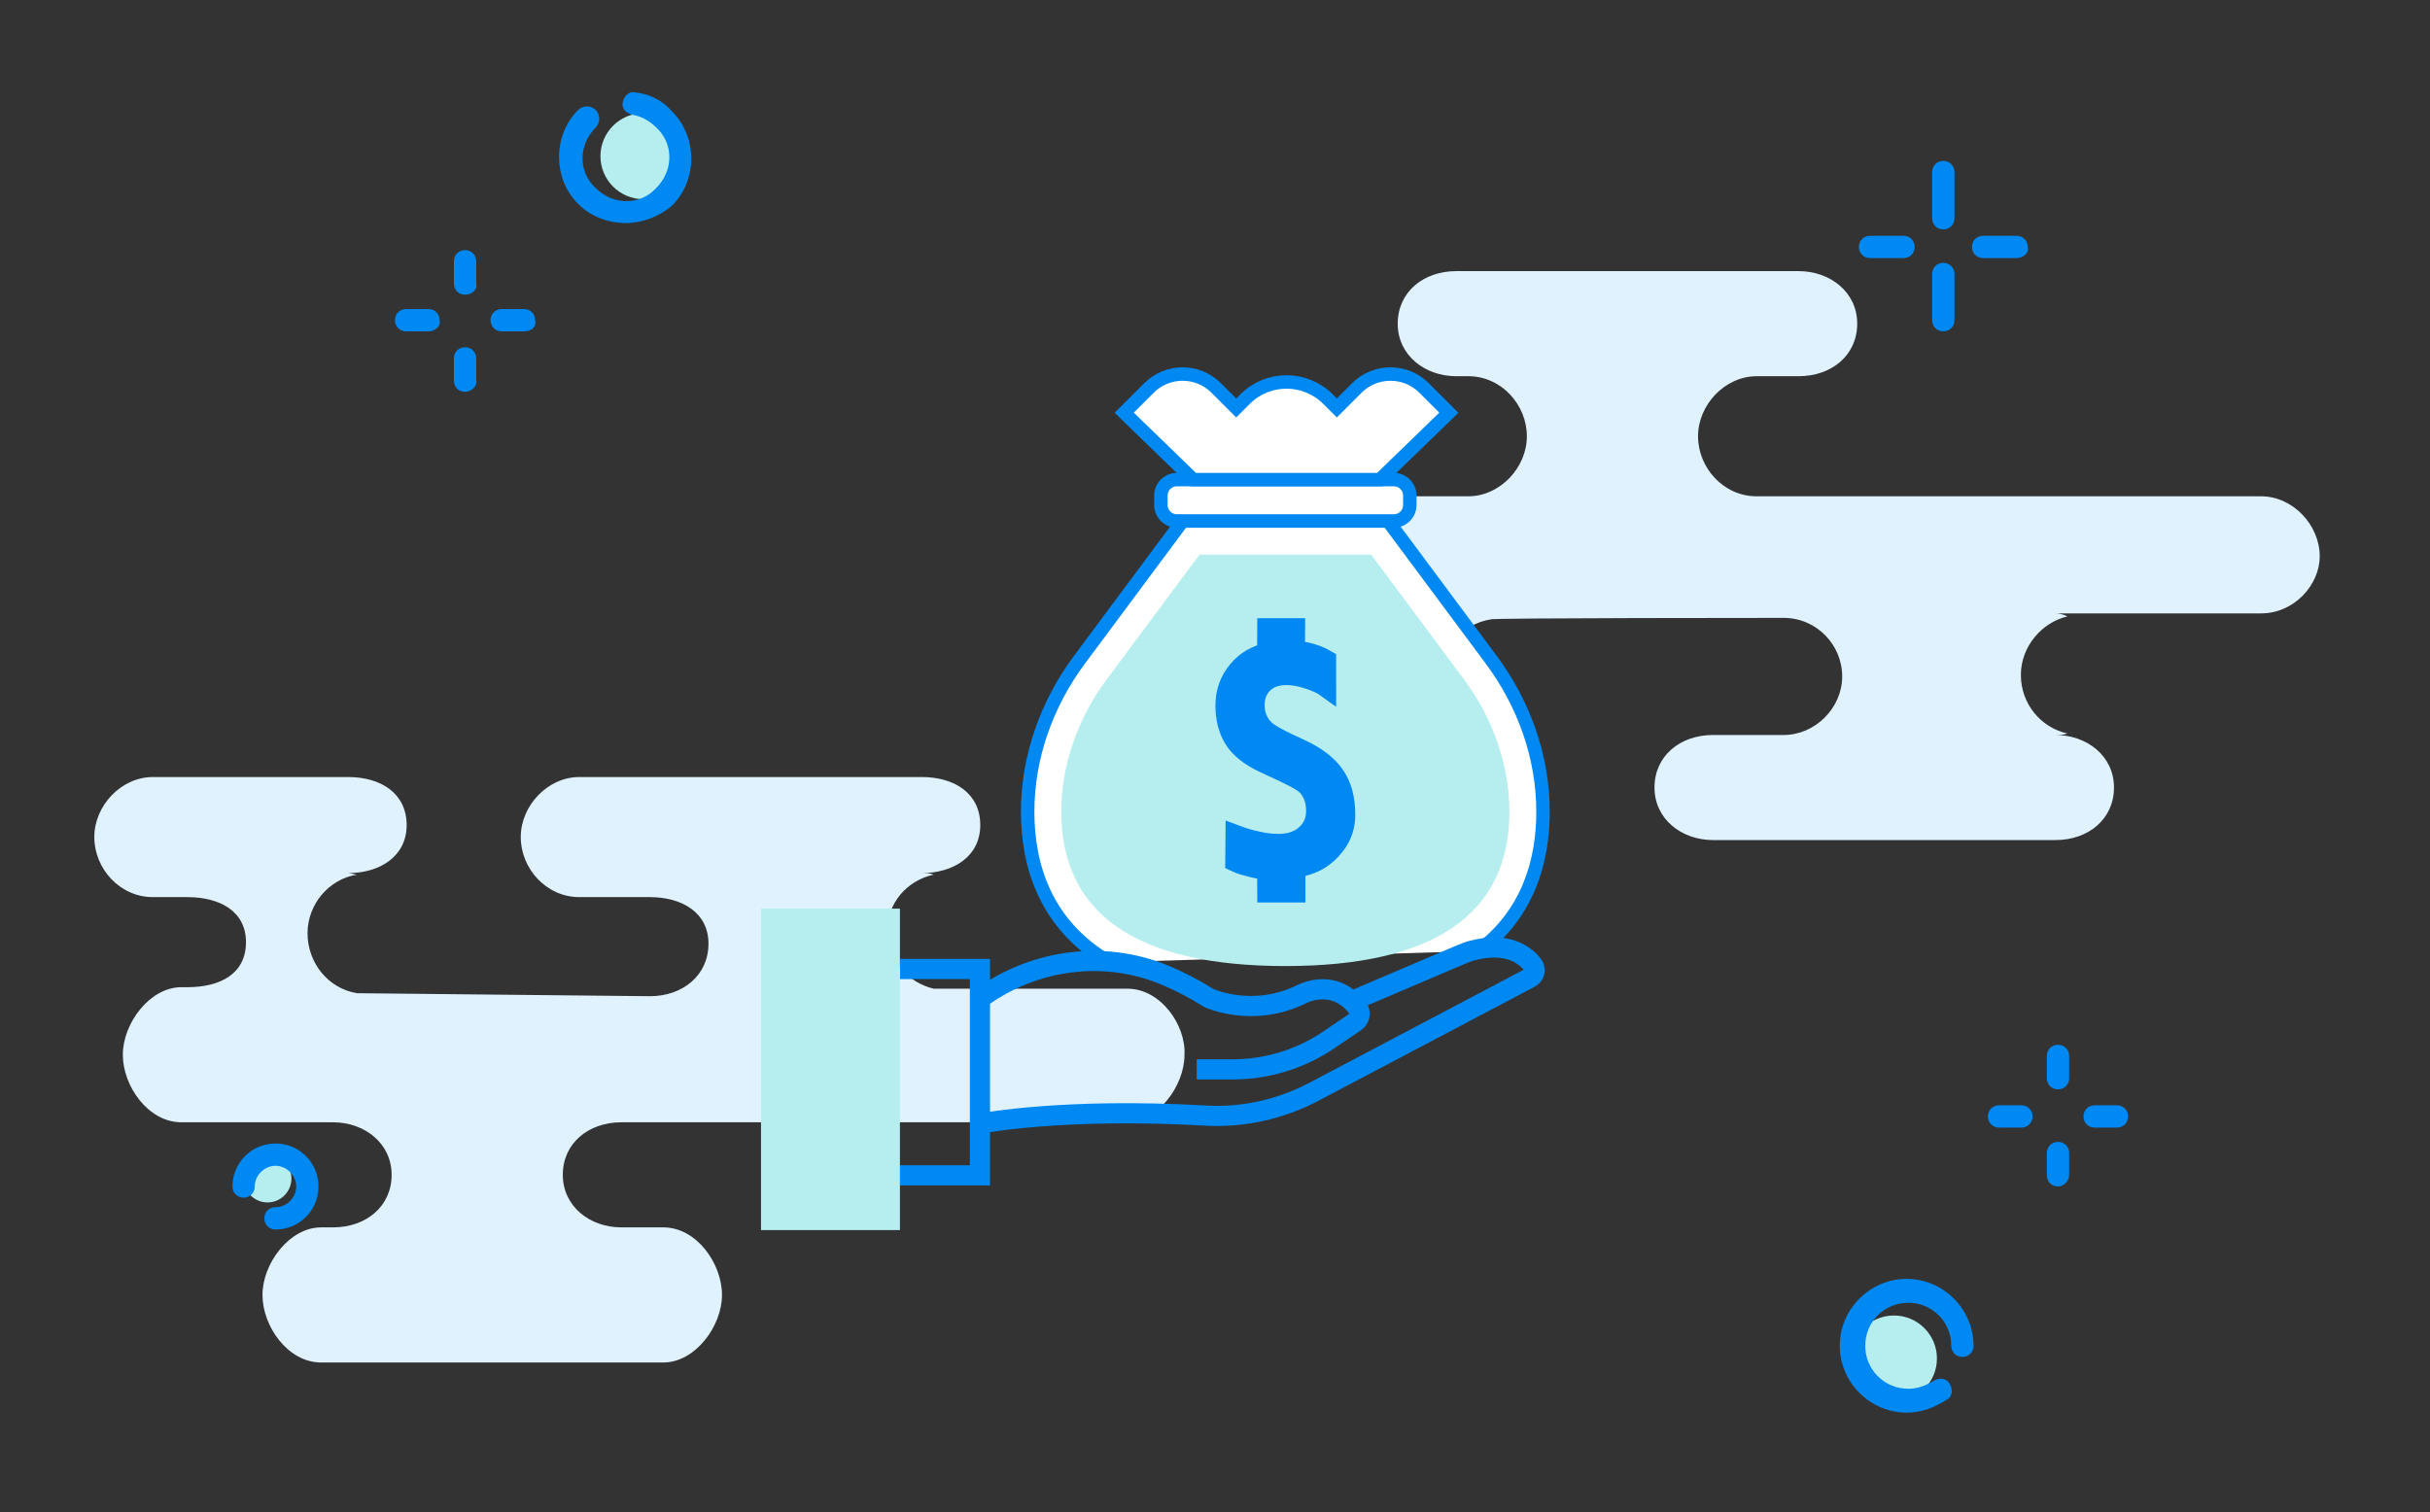
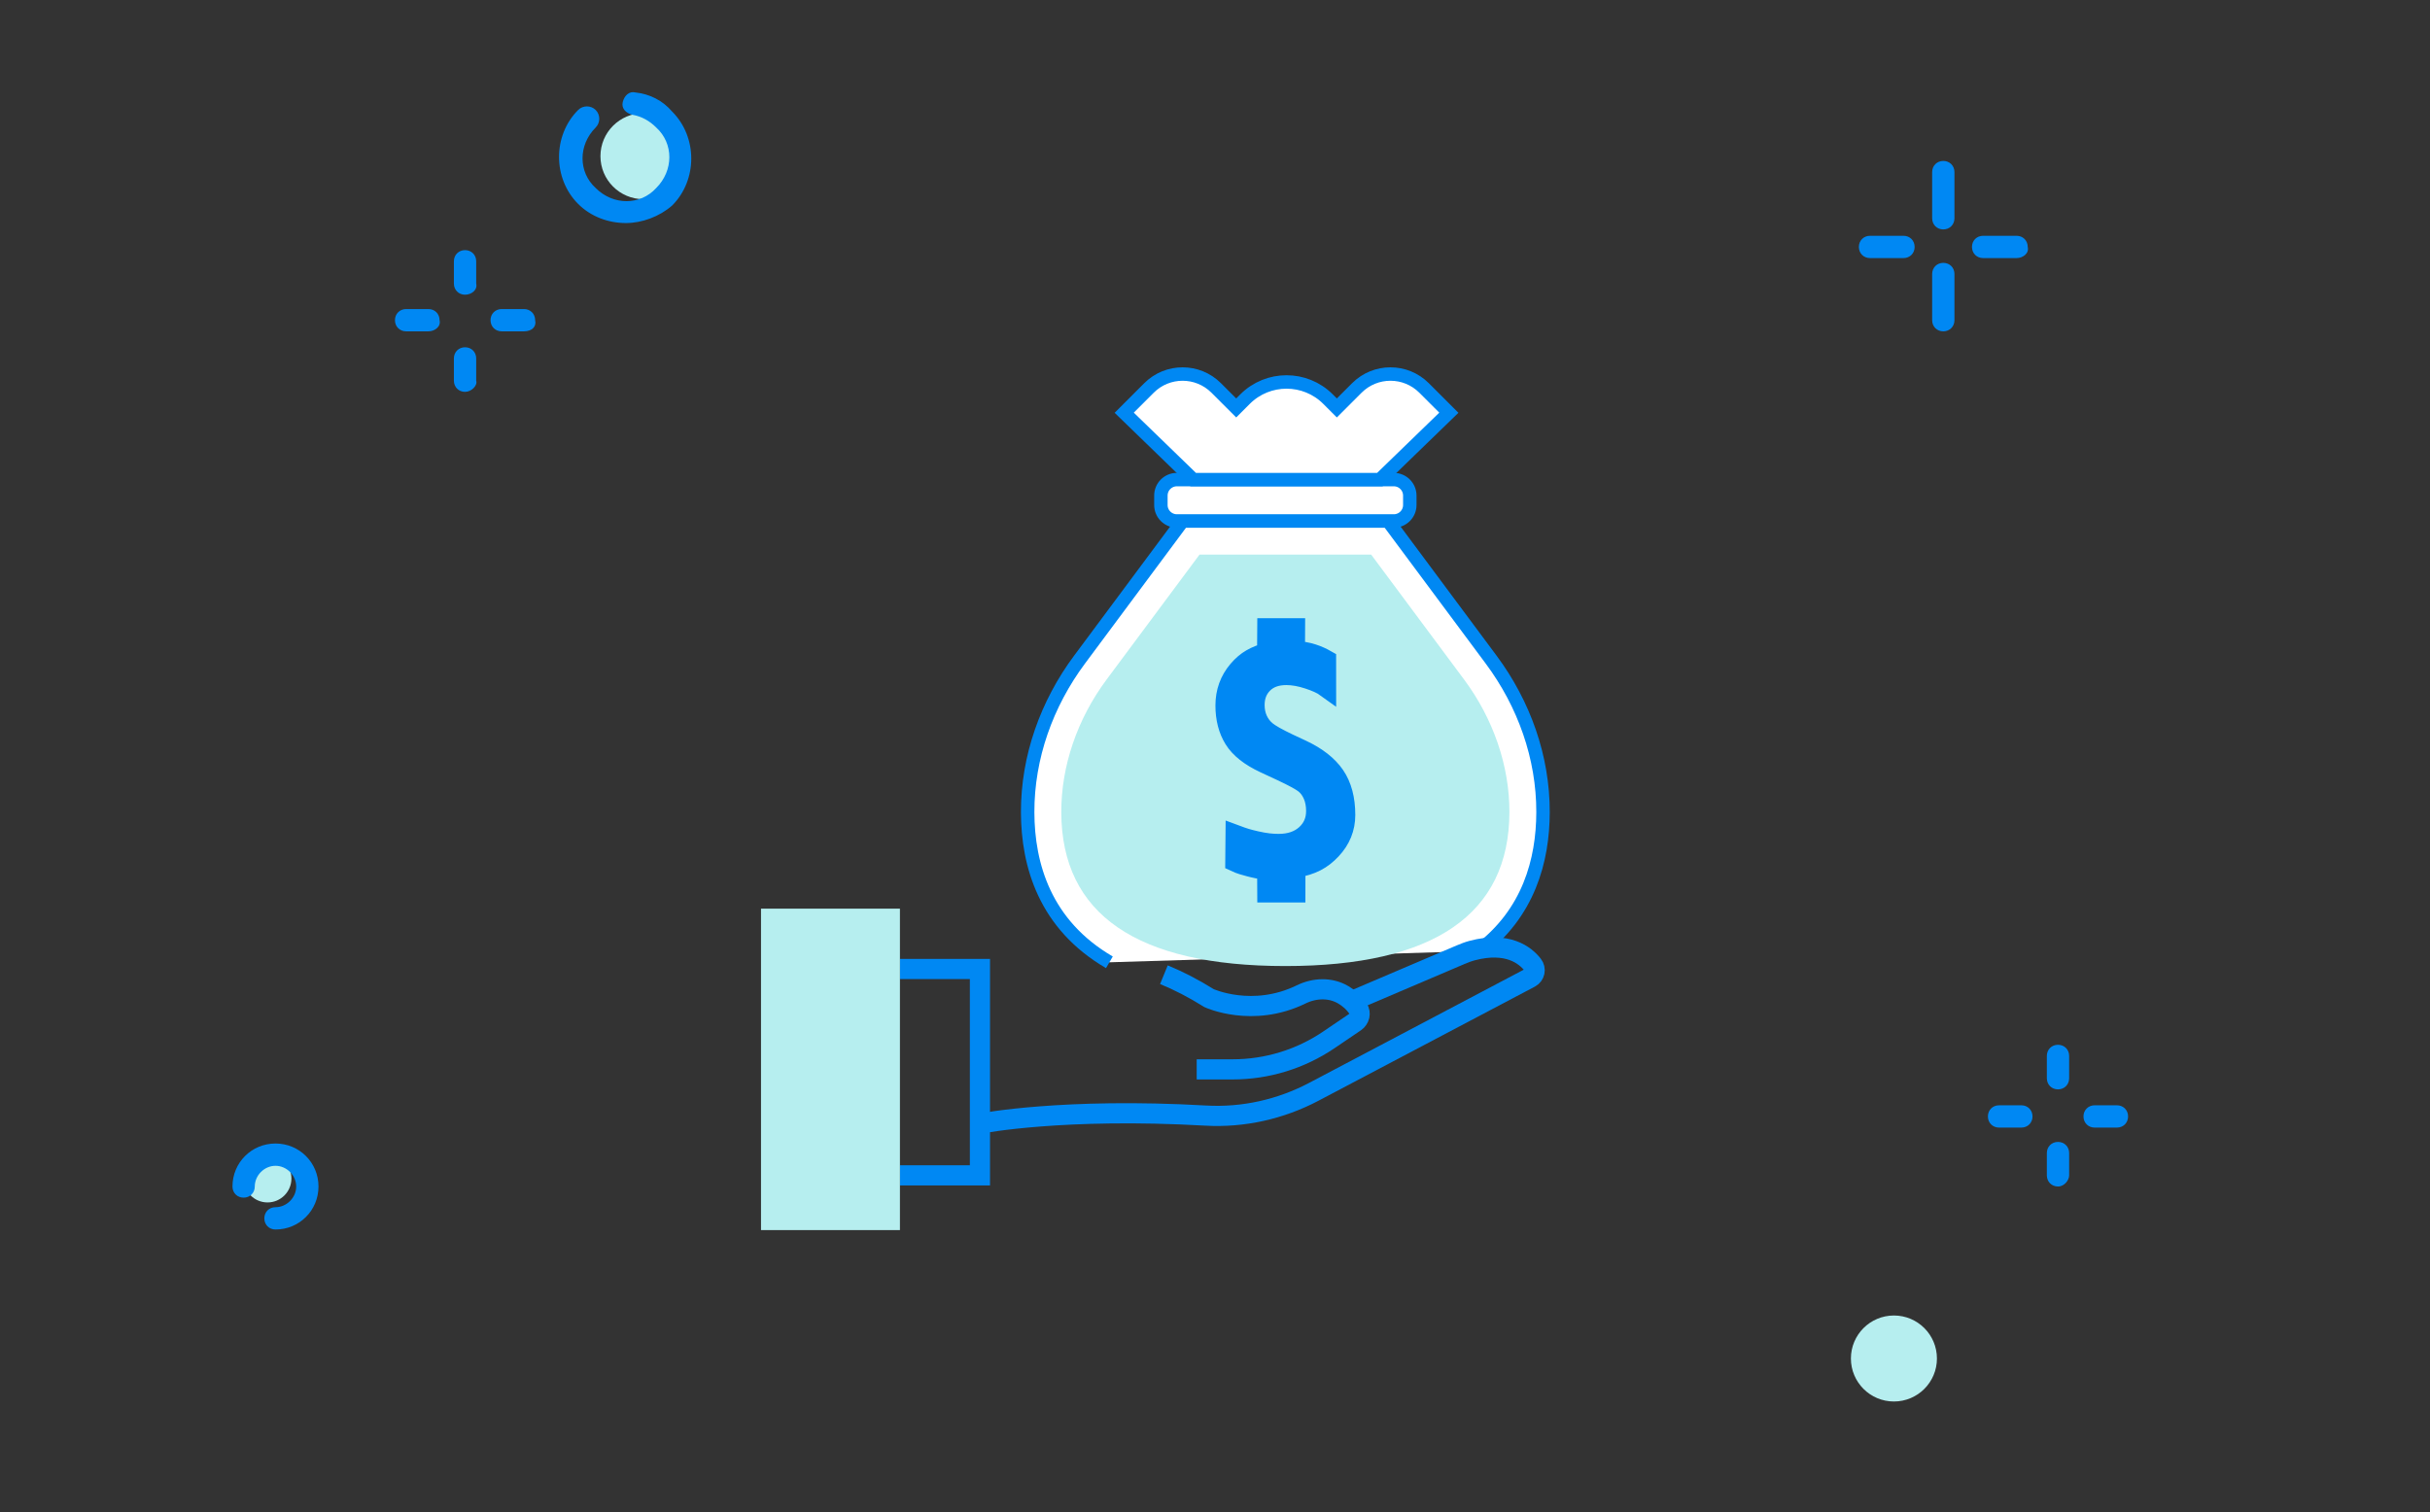
<svg xmlns="http://www.w3.org/2000/svg" version="1.1" id="Layer_1" x="0px" y="0px" width="361.482px" height="224.989px" viewBox="0 0 361.482 224.989" enable-background="new 0 0 361.482 224.989" xml:space="preserve">
  <rect x="0" y="0" width="361.482" height="224.989" fill="#333333" stroke="none" />
-   <path fill="#DFF2FE" d="M336.363,91.272h-30.603c0.67,0,1.34,0.223,1.787,0.447c-3.797,0.894-6.925,4.468-6.925,8.712  c0,4.244,2.904,7.818,6.925,8.712c-0.67,0.223-1.117,0.223-1.787,0.223c4.691,0,8.712,3.127,8.712,7.818s-3.797,7.818-8.712,7.818  h-50.93c-4.691,0-8.712-3.127-8.712-7.818s3.797-7.818,8.712-7.818h10.499c4.691,0,8.712-4.021,8.712-8.712  s-3.797-8.712-8.712-8.712c0,0-44.005,0-43.559,0.223c-4.244,0.67-7.371,4.244-7.371,8.712c0,4.244,3.127,8.042,7.371,8.712h-1.34  c4.691,0,8.712,2.904,8.712,7.818c0,4.691-3.797,7.818-8.712,7.818h-29.039c-4.691,0-8.712-3.127-8.712-7.818  s3.797-7.818,8.712-7.818h5.138c4.691,0,8.712-4.244,8.712-8.935c0-4.691-3.797-8.935-8.712-8.935h-0.67  c-4.691,0-8.712-4.244-8.712-8.935c0-4.691,3.797-8.935,8.712-8.935h22.561c4.691,0,8.712-4.244,8.712-8.935  c0-4.691-3.797-8.935-8.712-8.935h-1.787c-4.691,0-8.712-3.127-8.712-7.818s3.797-7.818,8.712-7.818h50.93  c4.691,0,8.712,3.127,8.712,7.818s-3.797,7.818-8.712,7.818h-6.255c-4.691,0-8.712,4.244-8.712,8.935  c0,4.691,3.797,8.935,8.712,8.935h75.055c4.691,0,8.712,4.244,8.712,8.935C345.075,87.028,341.278,91.272,336.363,91.272  L336.363,91.272z M167.713,147.117H137.11c0.67,0,1.34,0.223,1.787,0c-3.797-0.894-6.925-4.244-6.925-8.488s2.904-7.595,6.925-8.488  c-0.67-0.223-1.117-0.223-1.787-0.223c4.691,0,8.712-2.457,8.712-7.148s-3.797-7.148-8.712-7.148H86.18  c-4.691,0-8.712,4.244-8.712,8.935s3.797,8.935,8.712,8.935h10.499c4.691,0,8.712,2.234,8.712,6.925s-3.797,7.818-8.712,7.818  c0,0-44.005-0.447-43.559-0.447c-4.244-0.67-7.371-4.468-7.371-8.935c0-4.244,3.127-8.042,7.371-8.712  c-0.447,0-0.894-0.223-1.34-0.223c4.691,0,8.712-2.457,8.712-7.148s-3.797-7.148-8.712-7.148H22.741  c-4.691,0-8.712,4.244-8.712,8.935c0,4.691,3.797,8.935,8.712,8.935h5.138c4.691,0,8.712,2.01,8.712,6.701  c0,4.691-3.797,6.701-8.712,6.701h-0.894c-4.691,0-8.712,5.361-8.712,10.052c0,4.691,3.797,10.052,8.712,10.052h22.561  c4.691,0,8.712,3.127,8.712,7.818s-3.797,7.818-8.712,7.818h-1.787c-4.691,0-8.712,5.361-8.712,10.052s3.797,10.052,8.712,10.052  h50.93c4.691,0,8.712-5.361,8.712-10.052s-3.797-10.052-8.712-10.052h-6.255c-4.691,0-8.712-3.127-8.712-7.818  s3.797-7.818,8.712-7.818h75.055c4.691,0,8.712-5.361,8.712-10.052C176.425,152.478,172.627,147.116,167.713,147.117  L167.713,147.117z" />
  <g>
    <path fill="#0088F3" d="M289.082,34.138c-0.948,0-1.659-0.711-1.659-1.659v-6.872c0-0.948,0.711-1.659,1.659-1.659   s1.659,0.711,1.659,1.659v6.872C290.741,33.427,290.03,34.138,289.082,34.138z M289.082,49.304c-0.948,0-1.659-0.711-1.659-1.659   v-6.872c0-0.948,0.711-1.659,1.659-1.659s1.659,0.711,1.659,1.659v6.872C290.741,48.593,290.03,49.304,289.082,49.304z    M283.158,38.403h-4.976c-0.948,0-1.659-0.711-1.659-1.659c0-0.948,0.711-1.659,1.659-1.659h4.976c0.948,0,1.659,0.711,1.659,1.659   C284.817,37.693,284.106,38.403,283.158,38.403z M299.982,38.403h-4.976c-0.948,0-1.659-0.711-1.659-1.659   c0-0.948,0.711-1.659,1.659-1.659h4.976c0.948,0,1.659,0.711,1.659,1.659C301.878,37.693,300.93,38.403,299.982,38.403z" />
  </g>
  <g>
    <path fill="#0088F3" d="M306.144,162.099c-0.948,0-1.659-0.711-1.659-1.659v-3.318c0-0.948,0.711-1.659,1.659-1.659   s1.659,0.711,1.659,1.659v3.318C307.802,161.388,307.091,162.099,306.144,162.099z M306.144,176.553   c-0.948,0-1.659-0.711-1.659-1.659v-3.317c0-0.948,0.711-1.659,1.659-1.659s1.659,0.711,1.659,1.659v3.317   C307.802,175.606,307.091,176.553,306.144,176.553z M300.693,167.786h-3.318c-0.948,0-1.659-0.711-1.659-1.659   s0.711-1.659,1.659-1.659h3.318c0.948,0,1.659,0.711,1.659,1.659S301.641,167.786,300.693,167.786z M314.911,167.786h-3.318   c-0.948,0-1.659-0.711-1.659-1.659s0.711-1.659,1.659-1.659h3.318c0.948,0,1.659,0.711,1.659,1.659   S315.859,167.786,314.911,167.786z" />
  </g>
  <g>
    <path fill="#0088F3" d="M69.18,43.854c-0.948,0-1.659-0.711-1.659-1.659v-3.317c0-0.948,0.711-1.659,1.659-1.659   c0.948,0,1.659,0.711,1.659,1.659v3.317C71.075,43.143,70.128,43.854,69.18,43.854z M69.18,58.308   c-0.948,0-1.659-0.711-1.659-1.659v-3.317c0-0.948,0.711-1.659,1.659-1.659c0.948,0,1.659,0.711,1.659,1.659v3.317   C71.075,57.361,70.128,58.308,69.18,58.308z M63.73,49.304h-3.317c-0.948,0-1.659-0.711-1.659-1.659   c0-0.948,0.711-1.659,1.659-1.659h3.317c0.948,0,1.659,0.711,1.659,1.659C65.625,48.593,64.677,49.304,63.73,49.304z    M77.947,49.304H74.63c-0.948,0-1.659-0.711-1.659-1.659c0-0.948,0.711-1.659,1.659-1.659h3.317c0.948,0,1.659,0.711,1.659,1.659   C79.843,48.593,79.132,49.304,77.947,49.304z" />
  </g>
  <circle fill="#B6EEEF" cx="281.736" cy="202.145" r="6.398" />
-   <path fill="#0088F3" d="M283.632,210.202c-5.45,0-9.952-4.502-9.952-9.952c0-5.45,4.502-9.952,9.952-9.952s9.952,4.502,9.952,9.952  c0,0.948-0.711,1.659-1.659,1.659s-1.659-0.711-1.659-1.659c0-3.554-2.844-6.398-6.398-6.398c-3.554,0-6.398,2.844-6.398,6.398  c0,3.554,2.844,6.398,6.398,6.398c1.422,0,2.607-0.474,3.791-1.185c0.711-0.474,1.896-0.474,2.37,0.474  c0.474,0.711,0.474,1.896-0.474,2.37C287.66,209.491,285.765,210.202,283.632,210.202L283.632,210.202z" />
  <circle fill="#B6EEEF" cx="95.72" cy="23.238" r="6.398" />
  <path fill="#0088F3" d="M93.113,33.19c-2.607,0-5.213-0.948-7.109-2.844c-3.791-3.791-3.791-10.189,0-13.981  c0.711-0.711,1.896-0.711,2.607,0c0.711,0.711,0.711,1.896,0,2.607c-2.607,2.607-2.607,6.635,0,9.005  c2.607,2.607,6.635,2.607,9.005,0c2.607-2.607,2.607-6.635,0-9.005c-0.948-0.948-2.133-1.659-3.554-1.896  c-0.948-0.237-1.659-0.948-1.422-1.896c0.237-0.948,0.948-1.659,1.896-1.422c2.133,0.237,4.028,1.185,5.45,2.844  c3.791,3.791,3.791,10.189,0,13.981C98.089,32.242,95.483,33.19,93.113,33.19L93.113,33.19z" />
  <g>
    <circle fill="#B6EEEF" cx="39.796" cy="175.369" r="3.554" />
    <path fill="#0088F3" d="M40.981,182.951c-0.948,0-1.659-0.711-1.659-1.659c0-0.948,0.711-1.659,1.659-1.659   c1.659,0,3.081-1.422,3.081-3.081c0-1.659-1.422-3.081-3.081-3.081c-1.659,0-3.081,1.422-3.081,3.081   c0,0.948-0.711,1.659-1.659,1.659s-1.659-0.711-1.659-1.659c0-3.554,2.844-6.398,6.398-6.398c3.554,0,6.398,2.844,6.398,6.398   S44.535,182.951,40.981,182.951z" />
  </g>
  <g>
    <path fill="#FFFFFF" stroke="#0088F3" stroke-width="2" stroke-miterlimit="10" d="M219.938,141.502   c7.476-5.575,9.582-13.506,9.599-20.635c0.019-8.197-2.83-16.144-7.721-22.722l-15.333-20.622h-15.278h-15.278l-15.333,20.622   c-4.891,6.578-7.74,14.525-7.721,22.722c0.019,7.884,2.593,16.749,12.159,22.323" />
    <path fill="#FFFFFF" stroke="#0088F3" stroke-width="2" stroke-miterlimit="10" d="M207.347,71.363h-32.283   c-1.305,0-2.372,1.067-2.372,2.372v1.415c0,1.304,1.067,2.372,2.372,2.372h32.283c1.304,0,2.372-1.067,2.372-2.372v-1.415   C209.719,72.431,208.652,71.363,207.347,71.363z" />
    <path fill="#FFFFFF" stroke="#0088F3" stroke-width="2" stroke-miterlimit="10" d="M201.84,57.729l-2.974,2.974l-1.308-1.308   c-3.411-3.412-8.943-3.412-12.354,0l-1.308,1.308l-2.974-2.974c-2.762-2.762-7.24-2.762-10.002,0l-3.685,3.685l10.266,9.95h13.881   h13.881l10.265-9.95l-3.685-3.685C209.08,54.967,204.602,54.967,201.84,57.729z" />
    <path fill="#B6EEEF" d="M191.206,143.749c-22.081,0-33.296-7.702-33.332-22.894c-0.016-6.86,2.376-13.866,6.733-19.728   l13.834-18.605h25.529l13.834,18.605c4.358,5.862,6.75,12.868,6.733,19.728C224.502,136.047,213.287,143.749,191.206,143.749z" />
    <path fill="#0088F3" stroke="#0088F3" stroke-width="3" stroke-miterlimit="10" d="M188.507,129.407   c-0.993-0.057-1.866-0.269-2.584-0.454c-0.732-0.189-1.44-0.383-2.156-0.719l0.037-3.986c1.246,0.464,1.759,0.625,3.026,0.915   c1.418,0.325,2.408,0.418,3.372,0.418c1.684,0,3.035-0.46,4.057-1.381c1.022-0.921,1.533-2.094,1.533-3.518   c0-0.892-0.148-1.683-0.442-2.373c-0.296-0.691-0.698-1.248-1.209-1.672c-0.511-0.425-1.672-1.062-3.485-1.91l-2.546-1.186   c-2.158-1.007-3.666-2.202-4.521-3.583c-0.856-1.382-1.284-3.043-1.284-4.985c0-2,0.628-3.741,1.888-5.223   c1.259-1.482,2.534-2.109,4.306-2.638l0.025-3.621h4.12l-0.017,3.393c1.964,0.049,3.493,0.676,4.631,1.323l0.003,4.025   c-0.575-0.417-1.453-0.82-2.633-1.208c-1.18-0.389-2.274-0.583-3.28-0.583c-1.468,0-2.622,0.417-3.464,1.252   c-0.842,0.835-1.262,1.906-1.262,3.215c0,0.805,0.151,1.539,0.453,2.201c0.302,0.662,0.733,1.224,1.294,1.684   c0.562,0.461,1.654,1.079,3.281,1.855l1.985,0.928c2.245,1.051,3.885,2.335,4.921,3.852c1.035,1.518,1.554,3.464,1.554,5.838   c0,1.957-0.694,3.673-2.083,5.148c-1.388,1.475-2.872,2.29-5.332,2.708l-0.006,3.664h-4.164L188.507,129.407z" />
-     <path fill="none" stroke="#0088F3" stroke-width="3" stroke-miterlimit="10" d="M178.018,159.123h5.35   c5.108,0,10.098-1.533,14.324-4.401l3.91-2.653c0.644-0.437,0.868-1.322,0.436-1.969c-0.626-0.94-1.422-1.609-2.239-2.086   c-1.912-1.115-4.255-1.018-6.244-0.046c-7.243,3.538-13.698,0.553-13.698,0.553c-2.346-1.472-4.592-2.612-6.717-3.484   c-8.943-3.668-19.166-2.299-27.04,3.308l0,0" />
+     <path fill="none" stroke="#0088F3" stroke-width="3" stroke-miterlimit="10" d="M178.018,159.123h5.35   c5.108,0,10.098-1.533,14.324-4.401l3.91-2.653c0.644-0.437,0.868-1.322,0.436-1.969c-0.626-0.94-1.422-1.609-2.239-2.086   c-1.912-1.115-4.255-1.018-6.244-0.046c-7.243,3.538-13.698,0.553-13.698,0.553c-2.346-1.472-4.592-2.612-6.717-3.484   l0,0" />
    <path fill="none" stroke="#0088F3" stroke-width="3" stroke-miterlimit="10" d="M146.1,167.143c0,0,12.097-2.349,33.256-1.144   c5.583,0.318,11.147-0.933,16.093-3.542l32.175-16.974c0.702-0.37,0.886-1.279,0.398-1.905c-1.15-1.475-3.772-3.517-9.017-2.134   c-0.596,0.157-1.172,0.381-1.738,0.622l-16.189,6.903" />
    <polyline fill="none" stroke="#0088F3" stroke-width="3" stroke-miterlimit="10" points="133.872,174.893 145.774,174.893    145.774,144.186 133.872,144.186  " />
    <rect x="113.206" y="135.208" fill="#B6EEEF" width="20.666" height="47.829" />
  </g>
</svg>